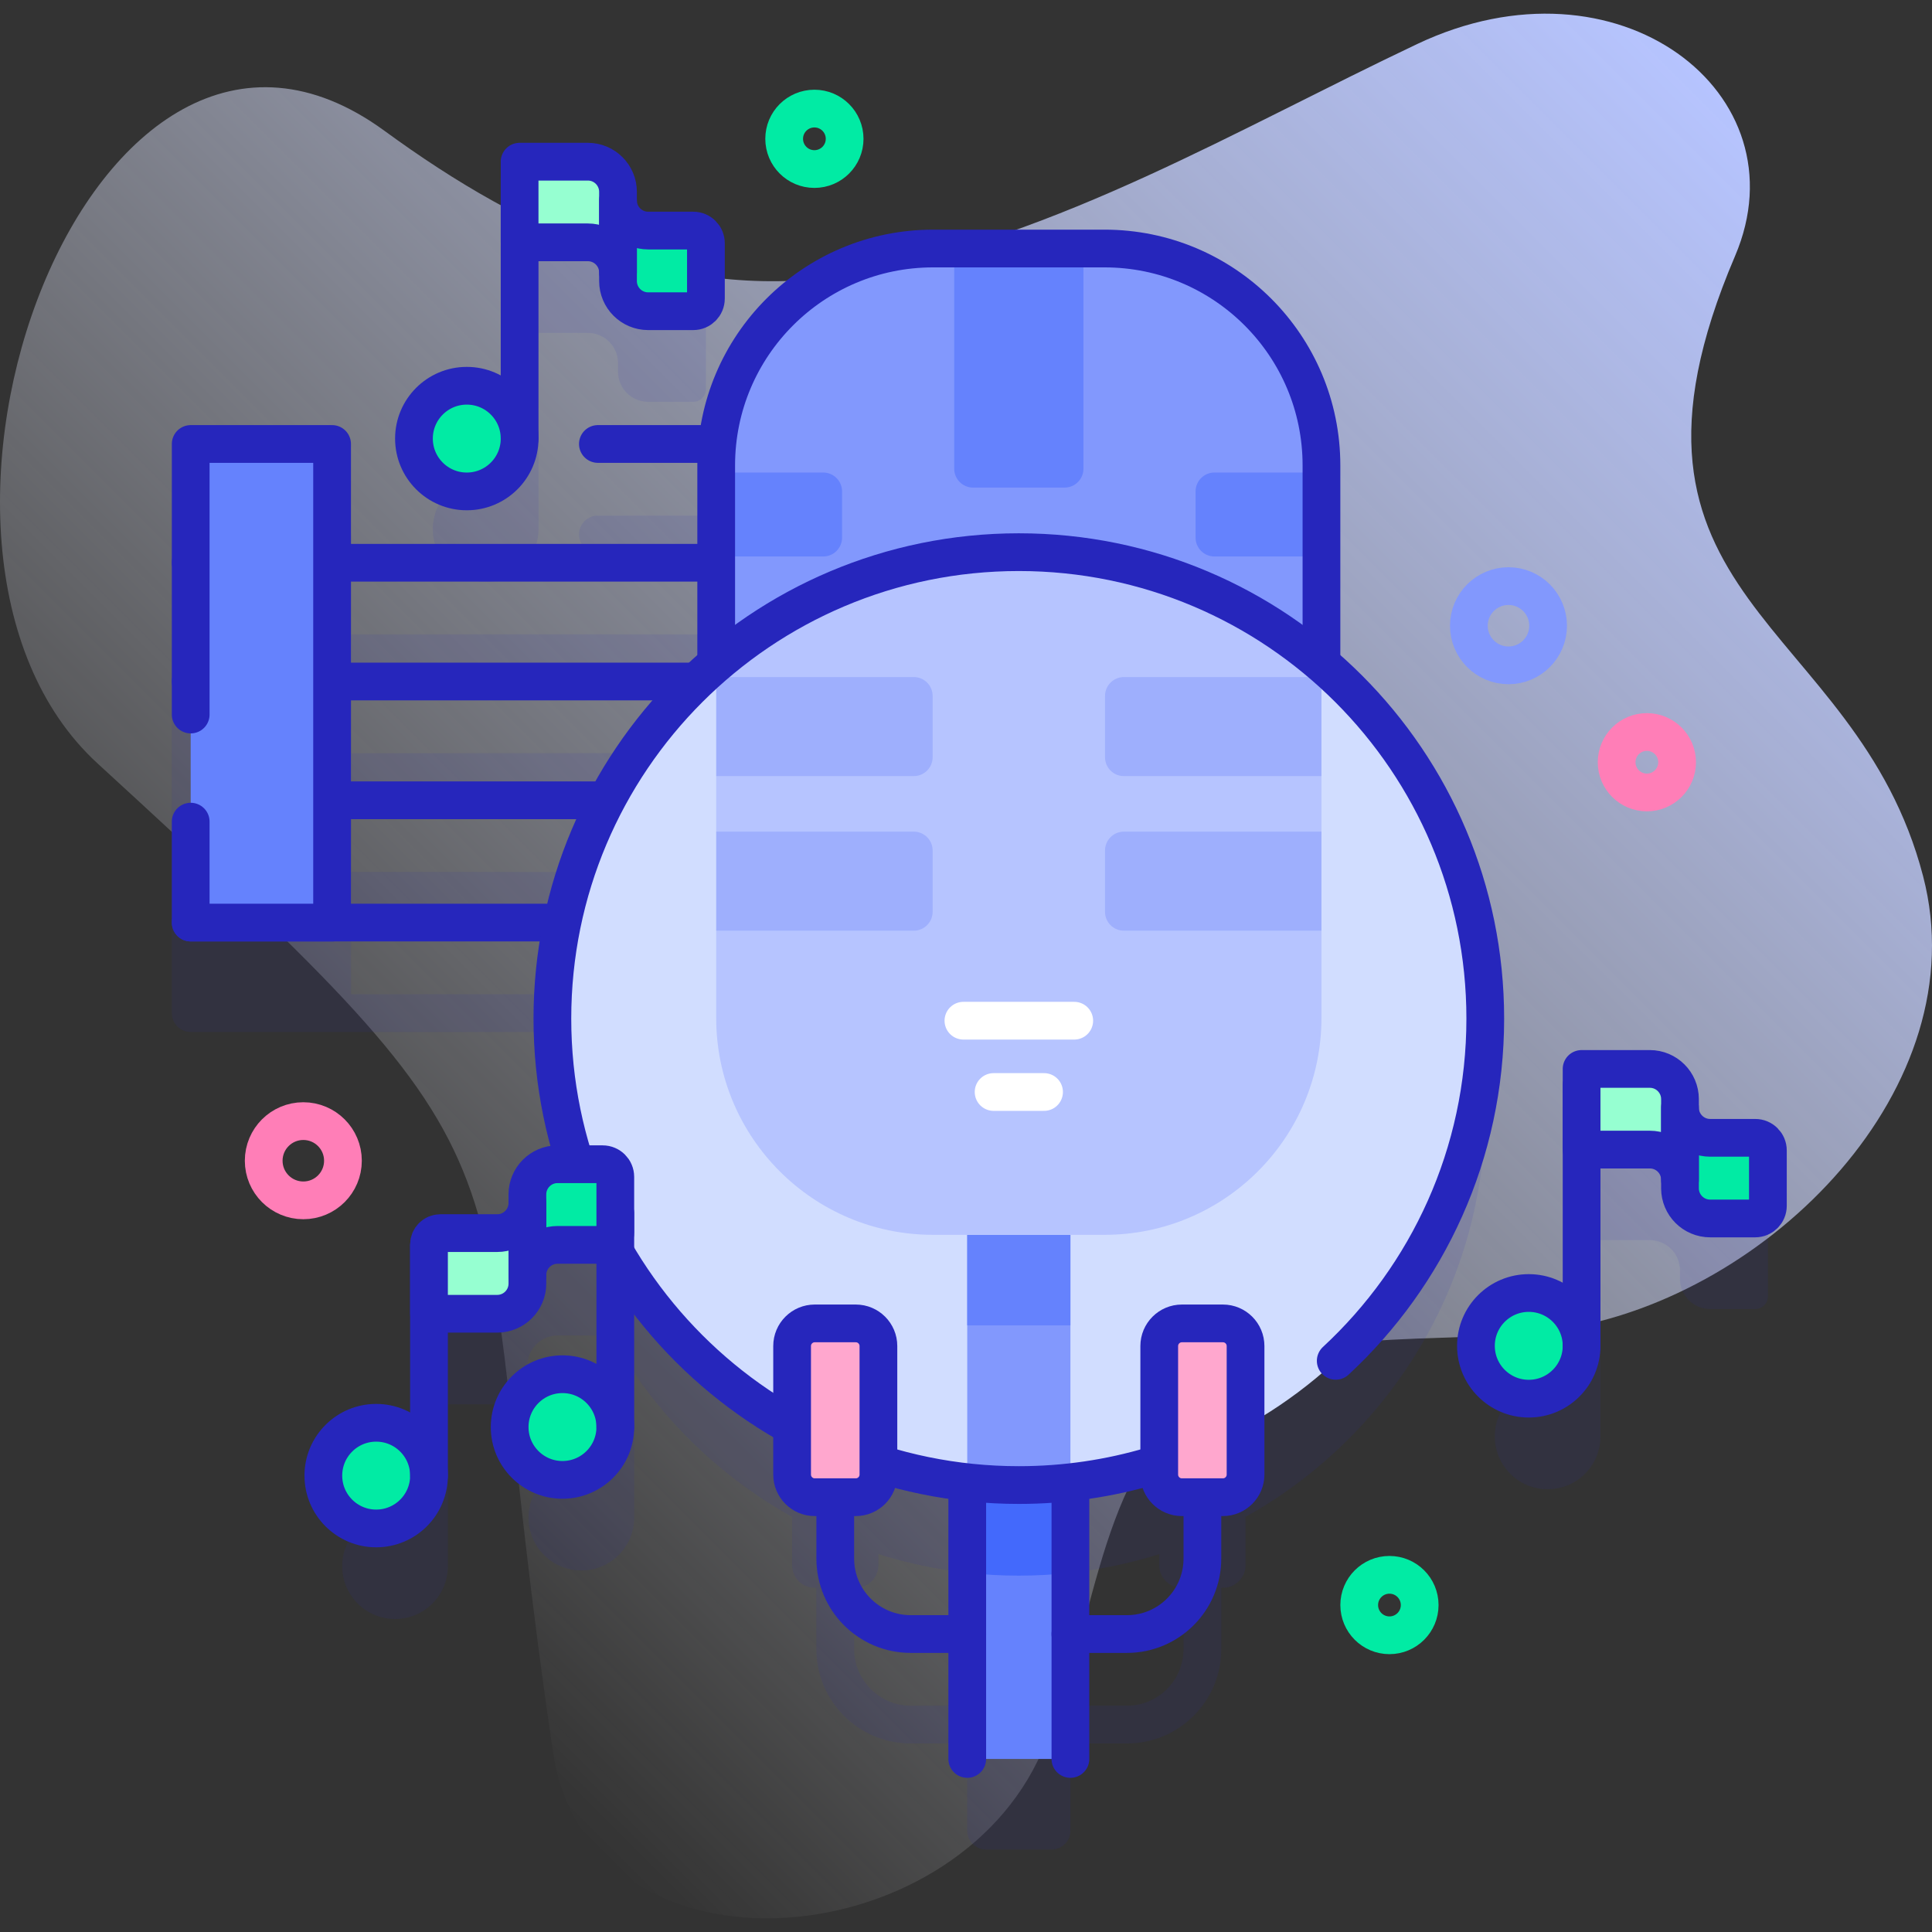
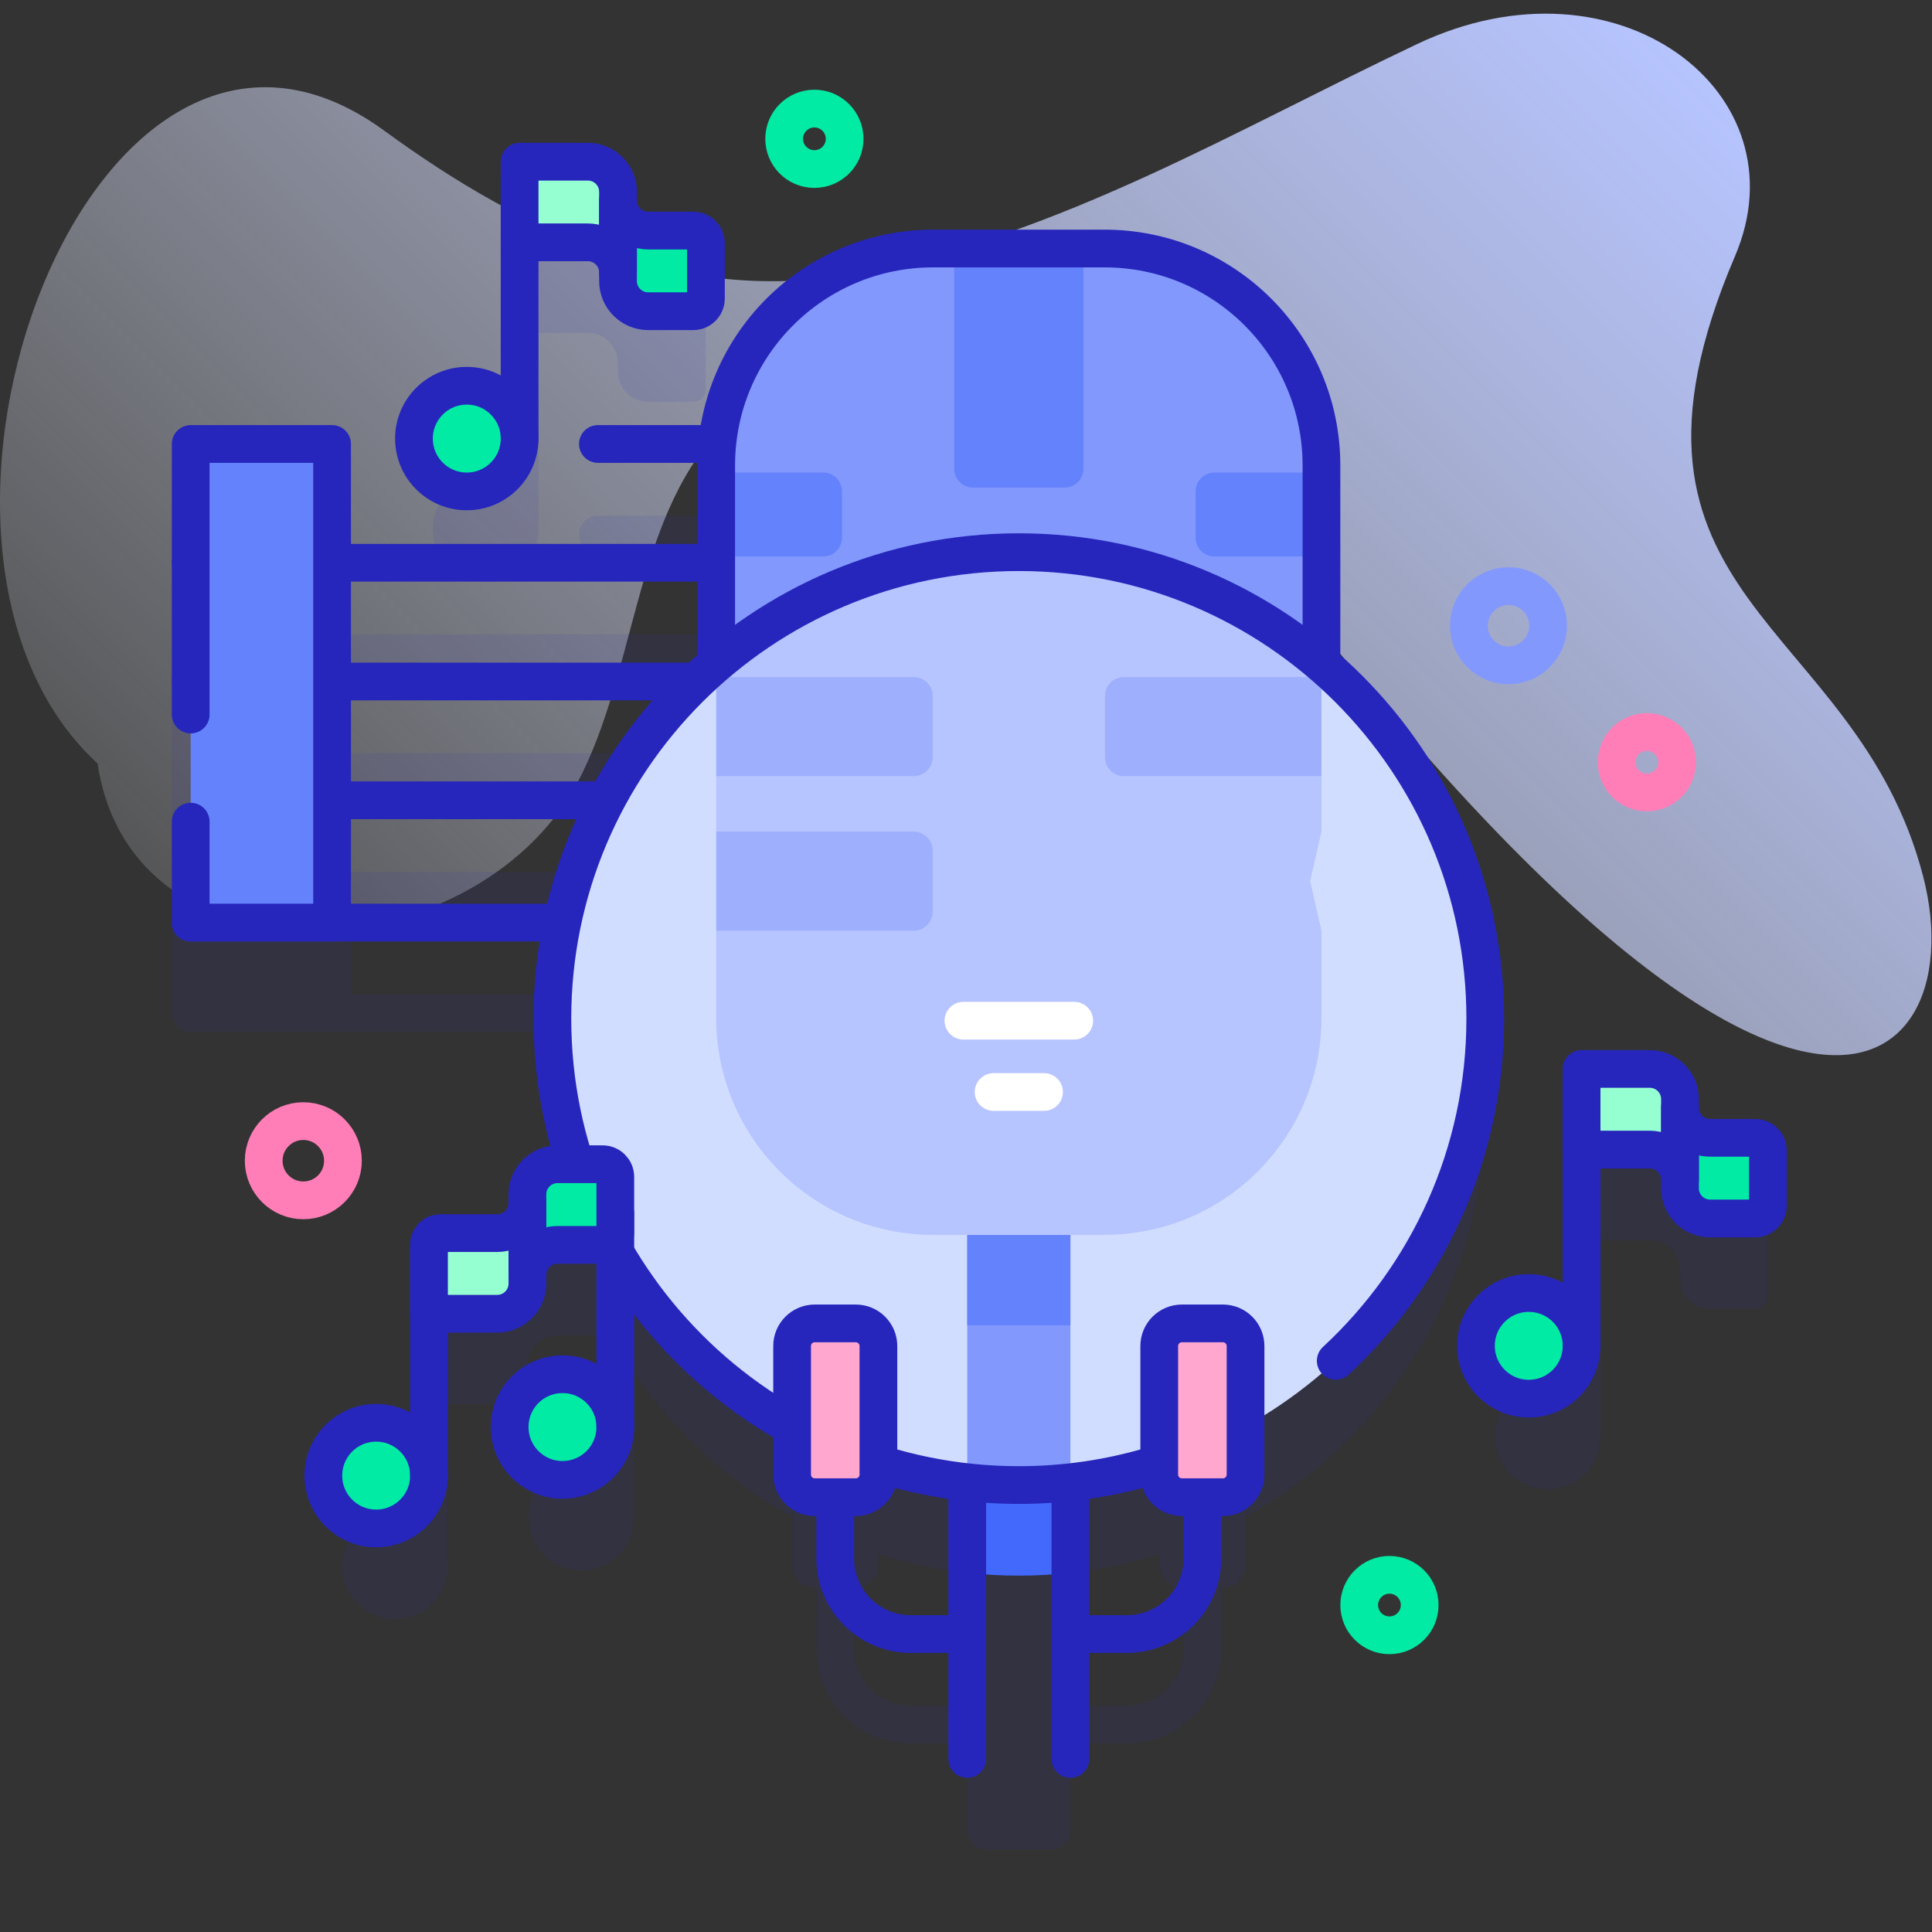
<svg xmlns="http://www.w3.org/2000/svg" version="1.1" id="Capa_1" x="0px" y="0px" viewBox="0 0 512 512" style="enable-background:new 0 0 512 512;" xml:space="preserve" width="512" height="512">
  <rect x="0" y="0" width="512" height="512" fill="#333333" stroke="none" />
  <g>
    <g>
      <linearGradient id="SVGID_1_" gradientUnits="userSpaceOnUse" x1="51.976" y1="384.193" x2="433.811" y2="2.358">
        <stop offset="0" style="stop-color:#FFFFFF;stop-opacity:0" />
        <stop offset="1" style="stop-color:#B6C4FF" />
      </linearGradient>
-       <path style="fill:url(#SVGID_1_);" d="M509.653,232.241c-17.846-68.764-89.048-72.613-49.851-164.381&#10;&#09;&#09;&#09;c18.456-43.208-31.109-81.374-84.219-56.198c-47.967,22.738-94.422,50.593-147.518,60.662&#10;&#09;&#09;&#09;c-47.17,8.945-88.94-10.447-126.184-37.663C24.429-21.938-36.746,144.906,25.859,202.325&#10;&#09;&#09;&#09;c125.203,114.831,95.612,92.831,120.675,261.765c9.149,61.668,102.526,55.512,128.39,2.694&#10;&#09;&#09;&#09;c15.513-31.678,14.346-73.243,41.493-95.768c26.001-21.575,64.438-13.614,97.816-18.854&#10;&#09;&#09;&#09;C468.752,343.603,524.172,288.183,509.653,232.241z" />
+       <path style="fill:url(#SVGID_1_);" d="M509.653,232.241c-17.846-68.764-89.048-72.613-49.851-164.381&#10;&#09;&#09;&#09;c18.456-43.208-31.109-81.374-84.219-56.198c-47.967,22.738-94.422,50.593-147.518,60.662&#10;&#09;&#09;&#09;c-47.17,8.945-88.94-10.447-126.184-37.663C24.429-21.938-36.746,144.906,25.859,202.325&#10;&#09;&#09;&#09;c9.149,61.668,102.526,55.512,128.39,2.694&#10;&#09;&#09;&#09;c15.513-31.678,14.346-73.243,41.493-95.768c26.001-21.575,64.438-13.614,97.816-18.854&#10;&#09;&#09;&#09;C468.752,343.603,524.172,288.183,509.653,232.241z" />
    </g>
    <g>
      <g style="opacity:0.1;">
        <path style="fill:#2626BC;" d="M350.2,199.878v-52.542c0-31.743-25.733-57.476-57.476-57.476h-45.448&#10;&#09;&#09;&#09;&#09;c-28.092,0-51.462,20.159-56.47,46.797h-32.361c-2.762,0-5,2.239-5,5s2.238,5,5,5h31.372c-0.003,0.227-0.017,0.451-0.017,0.679&#10;&#09;&#09;&#09;&#09;v20.796H93.008v-26.476c0-2.761-2.238-5-5-5h-37.47c-2.762,0-5,2.239-5,5v126.832c0,2.761,2.238,5,5,5h37.47h60.068&#10;&#09;&#09;&#09;&#09;c-1.107,6.652-1.687,13.482-1.687,20.448c0,11.284,1.524,22.21,4.356,32.595h-2.984c-4.417,0-7.997,3.58-7.997,7.997v2.261&#10;&#09;&#09;&#09;&#09;c0,4.417-3.58,7.997-7.997,7.997H113.69c-2.762,0-5,2.239-5,5v51.854c-1.268-0.378-2.609-0.587-4-0.587c-7.732,0-14,6.268-14,14&#10;&#09;&#09;&#09;&#09;s6.268,14,14,14s14-6.268,14-14v-42.895h13.078c4.417,0,7.997-3.58,7.997-7.997v-2.261c0-4.416,3.58-7.997,7.997-7.997h10.301&#10;&#09;&#09;&#09;&#09;v34.865c-1.268-0.378-2.609-0.587-4-0.587c-7.732,0-14,6.268-14,14s6.268,14,14,14s14-6.268,14-14v-38.323&#10;&#09;&#09;&#09;&#09;c10.798,15.711,25.129,28.806,41.853,38.127v12.789c0,3.314,2.686,6,6,6h0.436c0,0,0,0,0,0v16.261c0,13.807,11.193,25,25,25&#10;&#09;&#09;&#09;&#09;h14.978v23.104c0,2.761,2.239,5,5,5h17.34c2.761,0,5-2.239,5-5v-23.104h14.978c13.807,0,25-11.193,25-25v-16.261c0,0,0,0,0,0&#10;&#09;&#09;&#09;&#09;h0.436c3.314,0,6-2.686,6-6v-12.789c37.892-21.12,63.526-61.589,63.526-108.049C393.609,256.278,376.77,222.548,350.2,199.878z&#10;&#09;&#09;&#09;&#09; M93.008,178.133H189.8v21.475H93.008V178.133z M93.008,209.608h86.628c-6.103,6.536-11.502,13.734-16.084,21.476H93.008V209.608&#10;&#09;&#09;&#09;&#09;z M93.008,263.489v-22.406h65.222c-3.374,7.121-6.086,14.616-8.059,22.406H93.008z M256.33,452.036h-14.978&#10;&#09;&#09;&#09;&#09;c-8.271,0-15-6.729-15-15v-16.261c0,0,0,0,0,0h0.437c3.314,0,6-2.686,6-6v-2.923c7.559,2.384,15.432,4.056,23.541,4.948V452.036z&#10;&#09;&#09;&#09;&#09; M313.647,420.775v16.261c0,8.271-6.729,15-15,15H283.67v-35.235c8.109-0.892,15.982-2.565,23.541-4.949v2.923&#10;&#09;&#09;&#09;&#09;c0,3.314,2.686,6,6,6L313.647,420.775C313.647,420.775,313.647,420.775,313.647,420.775z" />
        <path style="fill:#2626BC;" d="M183.724,79.103h-11.949c-4.417,0-7.997-3.58-7.997-7.997v-2.261c0-4.417-3.58-7.997-7.997-7.997&#10;&#09;&#09;&#09;&#09;h-18.078c-2.761,0-5,1.608-5,4.369v61.599c-1.268-0.378-2.609-0.588-4-0.588c-7.732,0-14,6.268-14,14c0,7.732,6.268,14,14,14&#10;&#09;&#09;&#09;&#09;s14-6.268,14-14c0,0,0,0,0,0V88.221h13.078c4.417,0,7.997,3.58,7.997,7.997v2.261c0,4.417,3.58,7.997,7.997,7.997h11.949&#10;&#09;&#09;&#09;&#09;c1.851,0,3.352-1.501,3.352-3.352V82.455C187.076,80.604,185.575,79.103,183.724,79.103z" />
        <path style="fill:#2626BC;" d="M465.16,319.534H453.21c-4.417,0-7.997-3.58-7.997-7.997v-2.261c0-4.417-3.58-7.997-7.997-7.997&#10;&#09;&#09;&#09;&#09;h-18.078c-2.761,0-5,1.608-5,4.369v61.599c-1.268-0.378-2.609-0.588-4-0.588c-7.732,0-14,6.268-14,14c0,7.732,6.268,14,14,14&#10;&#09;&#09;&#09;&#09;s14-6.268,14-14c0,0,0,0,0,0v-52.009h13.078c4.417,0,7.997,3.58,7.997,7.997v2.261c0,4.417,3.58,7.997,7.997,7.997h11.949&#10;&#09;&#09;&#09;&#09;c1.851,0,3.352-1.501,3.352-3.352v-20.668C468.511,321.035,467.011,319.534,465.16,319.534z" />
      </g>
      <g>
        <g>
          <g>
            <g>
              <path style="fill:none;stroke:#2626BC;stroke-width:10;stroke-linecap:round;stroke-linejoin:round;stroke-miterlimit:10;" d="&#10;&#09;&#09;&#09;&#09;&#09;&#09;&#09;M158.446,117.657h74.819c18.625,0,33.724,15.099,33.724,33.724v126.832c0-18.625-15.099-33.724-33.724-33.724H50.538" />
            </g>
            <g>
              <path style="fill:none;stroke:#2626BC;stroke-width:10;stroke-linecap:round;stroke-linejoin:round;stroke-miterlimit:10;" d="&#10;&#09;&#09;&#09;&#09;&#09;&#09;&#09;M50.538,149.133h182.726c18.625,0,33.724,15.099,33.724,33.724" />
            </g>
            <path style="fill:none;stroke:#2626BC;stroke-width:10;stroke-linecap:round;stroke-linejoin:round;stroke-miterlimit:10;" d="&#10;&#09;&#09;&#09;&#09;&#09;&#09;M50.538,180.608h182.726c18.625,0,33.724,15.099,33.724,33.724" />
            <path style="fill:none;stroke:#2626BC;stroke-width:10;stroke-linecap:round;stroke-linejoin:round;stroke-miterlimit:10;" d="&#10;&#09;&#09;&#09;&#09;&#09;&#09;M88.007,212.083h145.257c18.625,0,33.724,15.099,33.724,33.724" />
          </g>
          <g>
            <g>
              <rect x="50.538" y="117.657" style="fill:#6582FD;" width="37.469" height="126.832" />
            </g>
            <g>
              <polyline style="fill:none;stroke:#2626BC;stroke-width:10;stroke-linecap:round;stroke-linejoin:round;stroke-miterlimit:10;" points="&#10;&#09;&#09;&#09;&#09;&#09;&#09;&#09;50.538,217.743 50.538,244.489 88.007,244.489 88.007,117.657 50.538,117.657 50.538,189.359 &#09;&#09;&#09;&#09;&#09;&#09;" />
              <path style="fill:none;stroke:#2626BC;stroke-width:10;stroke-linecap:round;stroke-linejoin:round;stroke-miterlimit:10;" d="&#10;&#09;&#09;&#09;&#09;&#09;&#09;&#09;M80.383,203.551" />
            </g>
          </g>
        </g>
        <g>
          <g>
-             <rect x="256.33" y="327.24" style="fill:#6582FD;" width="27.34" height="138.9" />
            <path style="fill:#4369FC;" d="M283.67,327.24v89.57c-4.49,0.5-9.05,0.75-13.67,0.75s-9.18-0.25-13.67-0.75v-89.57H283.67z" />
            <polyline style="fill:none;stroke:#2626BC;stroke-width:10;stroke-linecap:round;stroke-linejoin:round;stroke-miterlimit:10;" points="&#10;&#09;&#09;&#09;&#09;&#09;&#09;256.33,466.14 256.33,327.24 283.67,327.24 283.67,466.14 &#09;&#09;&#09;&#09;&#09;" />
            <g>
              <g>
                <path style="fill:#8298FD;" d="M292.724,327.241h-45.448c-31.743,0-57.476-25.733-57.476-57.476V123.336&#10;&#09;&#09;&#09;&#09;&#09;&#09;&#09;&#09;c0-31.743,25.733-57.476,57.476-57.476h45.448c31.743,0,57.476,25.733,57.476,57.476v146.429&#10;&#09;&#09;&#09;&#09;&#09;&#09;&#09;&#09;C350.2,301.508,324.467,327.241,292.724,327.241z" />
                <path style="fill:#6582FD;" d="M218.157,147.472H189.8v-22.246h28.357c2.761,0,5,2.239,5,5v12.246&#10;&#09;&#09;&#09;&#09;&#09;&#09;&#09;&#09;C223.157,145.234,220.918,147.472,218.157,147.472z" />
                <g>
                  <path style="fill:#6582FD;" d="M321.842,147.472H350.2v-22.246h-28.357c-2.761,0-5,2.239-5,5v12.246&#10;&#09;&#09;&#09;&#09;&#09;&#09;&#09;&#09;&#09;C316.842,145.234,319.081,147.472,321.842,147.472z" />
                </g>
                <path style="fill:#6582FD;" d="M287.123,124.218V65.86h-34.246v58.357c0,2.761,2.239,5,5,5h24.246&#10;&#09;&#09;&#09;&#09;&#09;&#09;&#09;&#09;C284.884,129.218,287.123,126.979,287.123,124.218z" />
                <path style="fill:none;stroke:#2626BC;stroke-width:10;stroke-linecap:round;stroke-linejoin:round;stroke-miterlimit:10;" d="&#10;&#09;&#09;&#09;&#09;&#09;&#09;&#09;&#09;M292.724,327.241h-45.448c-31.743,0-57.476-25.733-57.476-57.476V123.336c0-31.743,25.733-57.476,57.476-57.476h45.448&#10;&#09;&#09;&#09;&#09;&#09;&#09;&#09;&#09;c31.743,0,57.476,25.733,57.476,57.476v146.429C350.2,301.508,324.467,327.241,292.724,327.241z" />
              </g>
              <path style="fill:#D1DDFF;" d="M393.609,269.937c0,68.27-55.34,123.62-123.61,123.62s-123.61-55.35-123.61-123.62&#10;&#09;&#09;&#09;&#09;&#09;&#09;&#09;c0-37.66,16.84-71.39,43.41-94.06c21.59-18.42,49.59-29.55,80.2-29.55c30.61,0,58.61,11.13,80.2,29.55&#10;&#09;&#09;&#09;&#09;&#09;&#09;&#09;C376.769,198.547,393.609,232.277,393.609,269.937z" />
              <path style="fill:#8298FD;" d="M283.67,327.24v65.57c-4.49,0.5-9.05,0.75-13.67,0.75s-9.18-0.25-13.67-0.75v-65.57H283.67z" />
              <rect x="256.33" y="327.24" style="fill:#6582FD;" width="27.34" height="24" />
              <path style="fill:#B6C4FF;" d="M350.199,175.877c-21.59-18.42-49.59-29.55-80.2-29.55c-30.61,0-58.609,11.13-80.199,29.549&#10;&#09;&#09;&#09;&#09;&#09;&#09;&#09;v3.551l3,13.123l-3,13.123v14.72l3,13.123l-3,13.123v23.126c0,31.743,25.733,57.476,57.476,57.476h45.448&#10;&#09;&#09;&#09;&#09;&#09;&#09;&#09;c31.743,0,57.476-25.733,57.476-57.476v-23.126l-3-13.123l3-13.123v-14.72l-3-13.123l3-13.123L350.199,175.877&#10;&#09;&#09;&#09;&#09;&#09;&#09;&#09;C350.2,175.878,350.2,175.877,350.199,175.877z" />
              <g>
                <g>
                  <path style="fill:#9EAFFD;" d="M242.157,246.639H189.8v-26.246h52.357c2.761,0,5,2.239,5,5v16.246&#10;&#09;&#09;&#09;&#09;&#09;&#09;&#09;&#09;&#09;C247.157,244.4,244.918,246.639,242.157,246.639z" />
                  <path style="fill:#9EAFFD;" d="M242.157,205.674H189.8v-26.246h52.357c2.761,0,5,2.239,5,5v16.246&#10;&#09;&#09;&#09;&#09;&#09;&#09;&#09;&#09;&#09;C247.157,203.435,244.918,205.674,242.157,205.674z" />
                </g>
                <g>
-                   <path style="fill:#9EAFFD;" d="M297.843,246.639H350.2v-26.246h-52.357c-2.761,0-5,2.239-5,5v16.246&#10;&#09;&#09;&#09;&#09;&#09;&#09;&#09;&#09;&#09;C292.843,244.4,295.082,246.639,297.843,246.639z" />
                  <path style="fill:#9EAFFD;" d="M297.843,205.674H350.2v-26.246h-52.357c-2.761,0-5,2.239-5,5v16.246&#10;&#09;&#09;&#09;&#09;&#09;&#09;&#09;&#09;&#09;C292.843,203.435,295.082,205.674,297.843,205.674z" />
                </g>
              </g>
              <g>
                <path style="fill:none;stroke:#2626BC;stroke-width:10;stroke-linecap:round;stroke-linejoin:round;stroke-miterlimit:10;" d="&#10;&#09;&#09;&#09;&#09;&#09;&#09;&#09;&#09;M353.982,360.634c24.37-22.578,39.63-54.851,39.63-90.692c0-68.269-55.343-123.613-123.613-123.613&#10;&#09;&#09;&#09;&#09;&#09;&#09;&#09;&#09;s-123.613,55.343-123.613,123.613c0,68.269,55.343,123.613,123.613,123.613c12.277,0,24.134-1.792,35.326-5.127" />
              </g>
              <g>
                <line style="fill:none;stroke:#FFFFFF;stroke-width:10;stroke-linecap:round;stroke-linejoin:round;stroke-miterlimit:10;" x1="284.685" y1="270.495" x2="255.315" y2="270.495" />
                <line style="fill:none;stroke:#FFFFFF;stroke-width:10;stroke-linecap:round;stroke-linejoin:round;stroke-miterlimit:10;" x1="276.685" y1="289.39" x2="263.315" y2="289.39" />
              </g>
            </g>
            <g>
              <path style="fill:none;stroke:#2626BC;stroke-width:10;stroke-linecap:round;stroke-linejoin:round;stroke-miterlimit:10;" d="&#10;&#09;&#09;&#09;&#09;&#09;&#09;&#09;M221.353,396.775v16.261c0,11.046,8.954,20,20,20h14.977" />
              <path style="fill:#FFA7CE;" d="M226.789,396.775h-10.872c-3.314,0-6-2.686-6-6v-34.059c0-3.314,2.686-6,6-6h10.872&#10;&#09;&#09;&#09;&#09;&#09;&#09;&#09;c3.314,0,6,2.686,6,6v34.059C232.789,394.089,230.103,396.775,226.789,396.775z" />
              <path style="fill:none;stroke:#2626BC;stroke-width:10;stroke-linecap:round;stroke-linejoin:round;stroke-miterlimit:10;" d="&#10;&#09;&#09;&#09;&#09;&#09;&#09;&#09;M226.789,396.775h-10.872c-3.314,0-6-2.686-6-6v-34.059c0-3.314,2.686-6,6-6h10.872c3.314,0,6,2.686,6,6v34.059&#10;&#09;&#09;&#09;&#09;&#09;&#09;&#09;C232.789,394.089,230.103,396.775,226.789,396.775z" />
            </g>
            <g>
              <path style="fill:none;stroke:#2626BC;stroke-width:10;stroke-linecap:round;stroke-linejoin:round;stroke-miterlimit:10;" d="&#10;&#09;&#09;&#09;&#09;&#09;&#09;&#09;M318.647,396.775v16.261c0,11.046-8.954,20-20,20H283.67" />
              <path style="fill:#FFA7CE;" d="M313.211,396.775h10.872c3.314,0,6-2.686,6-6v-34.059c0-3.314-2.686-6-6-6h-10.872&#10;&#09;&#09;&#09;&#09;&#09;&#09;&#09;c-3.314,0-6,2.686-6,6v34.059C307.211,394.089,309.897,396.775,313.211,396.775z" />
              <path style="fill:none;stroke:#2626BC;stroke-width:10;stroke-linecap:round;stroke-linejoin:round;stroke-miterlimit:10;" d="&#10;&#09;&#09;&#09;&#09;&#09;&#09;&#09;M313.211,396.775h10.872c3.314,0,6-2.686,6-6v-34.059c0-3.314-2.686-6-6-6h-10.872c-3.314,0-6,2.686-6,6v34.059&#10;&#09;&#09;&#09;&#09;&#09;&#09;&#09;C307.211,394.089,309.897,396.775,313.211,396.775z" />
            </g>
          </g>
          <g>
            <g>
              <circle style="fill:#01EBA4;" cx="405.139" cy="356.661" r="14" />
              <circle style="fill:none;stroke:#2626BC;stroke-width:10;stroke-linecap:round;stroke-linejoin:round;stroke-miterlimit:10;" cx="405.139" cy="356.661" r="14" />
            </g>
            <line style="fill:none;stroke:#2626BC;stroke-width:10;stroke-linecap:round;stroke-linejoin:round;stroke-miterlimit:10;" x1="419.139" y1="356.661" x2="419.139" y2="287.649" />
            <g>
              <g>
                <path style="fill:#96FFD1;" d="M437.217,283.28h-18.078v21.372h18.078c4.417,0,7.997,3.58,7.997,7.997v-21.372&#10;&#09;&#09;&#09;&#09;&#09;&#09;&#09;&#09;C445.214,286.86,441.633,283.28,437.217,283.28z" />
                <path style="fill:#01EBA4;" d="M468.511,304.886c0-1.851-1.501-3.352-3.352-3.352l-11.949,0c-4.417,0-7.997-3.58-7.997-7.997&#10;&#09;&#09;&#09;&#09;&#09;&#09;&#09;&#09;v21.372c0,4.417,3.58,7.997,7.997,7.997l11.949,0c1.851,0,3.352-1.501,3.352-3.352V304.886z" />
              </g>
              <g>
                <path style="fill:none;stroke:#2626BC;stroke-width:10;stroke-linecap:round;stroke-linejoin:round;stroke-miterlimit:10;" d="&#10;&#09;&#09;&#09;&#09;&#09;&#09;&#09;&#09;M437.217,283.28h-18.078v21.372h18.078c4.417,0,7.997,3.58,7.997,7.997v-21.372&#10;&#09;&#09;&#09;&#09;&#09;&#09;&#09;&#09;C445.214,286.86,441.633,283.28,437.217,283.28z" />
                <path style="fill:none;stroke:#2626BC;stroke-width:10;stroke-linecap:round;stroke-linejoin:round;stroke-miterlimit:10;" d="&#10;&#09;&#09;&#09;&#09;&#09;&#09;&#09;&#09;M468.511,304.886c0-1.851-1.501-3.352-3.352-3.352l-11.949,0c-4.417,0-7.997-3.58-7.997-7.997v21.372&#10;&#09;&#09;&#09;&#09;&#09;&#09;&#09;&#09;c0,4.417,3.58,7.997,7.997,7.997l11.949,0c1.851,0,3.352-1.501,3.352-3.352V304.886z" />
              </g>
            </g>
          </g>
          <g>
            <g>
              <circle style="fill:#01EBA4;" cx="123.703" cy="116.229" r="14" />
              <circle style="fill:none;stroke:#2626BC;stroke-width:10;stroke-linecap:round;stroke-linejoin:round;stroke-miterlimit:10;" cx="123.703" cy="116.229" r="14" />
            </g>
            <line style="fill:none;stroke:#2626BC;stroke-width:10;stroke-linecap:round;stroke-linejoin:round;stroke-miterlimit:10;" x1="137.703" y1="116.229" x2="137.703" y2="47.218" />
            <g>
              <g>
                <path style="fill:#96FFD1;" d="M155.781,42.849h-18.078v21.372h18.078c4.417,0,7.997,3.58,7.997,7.997V50.846&#10;&#09;&#09;&#09;&#09;&#09;&#09;&#09;&#09;C163.778,46.429,160.198,42.849,155.781,42.849z" />
                <path style="fill:#01EBA4;" d="M187.076,64.455c0-1.851-1.501-3.352-3.352-3.352l-11.949,0c-4.417,0-7.997-3.58-7.997-7.997&#10;&#09;&#09;&#09;&#09;&#09;&#09;&#09;&#09;v21.372c0,4.417,3.58,7.997,7.997,7.997l11.949,0c1.851,0,3.352-1.501,3.352-3.352L187.076,64.455z" />
              </g>
              <g>
                <path style="fill:none;stroke:#2626BC;stroke-width:10;stroke-linecap:round;stroke-linejoin:round;stroke-miterlimit:10;" d="&#10;&#09;&#09;&#09;&#09;&#09;&#09;&#09;&#09;M155.781,42.849h-18.078v21.372h18.078c4.417,0,7.997,3.58,7.997,7.997V50.846C163.778,46.429,160.198,42.849,155.781,42.849&#10;&#09;&#09;&#09;&#09;&#09;&#09;&#09;&#09;z" />
                <path style="fill:none;stroke:#2626BC;stroke-width:10;stroke-linecap:round;stroke-linejoin:round;stroke-miterlimit:10;" d="&#10;&#09;&#09;&#09;&#09;&#09;&#09;&#09;&#09;M187.076,64.455c0-1.851-1.501-3.352-3.352-3.352l-11.949,0c-4.417,0-7.997-3.58-7.997-7.997v21.372&#10;&#09;&#09;&#09;&#09;&#09;&#09;&#09;&#09;c0,4.417,3.58,7.997,7.997,7.997l11.949,0c1.851,0,3.352-1.501,3.352-3.352L187.076,64.455z" />
              </g>
            </g>
          </g>
          <g>
            <g>
              <circle style="fill:#01EBA4;" cx="99.69" cy="391.053" r="14" />
              <circle style="fill:none;stroke:#2626BC;stroke-width:10;stroke-linecap:round;stroke-linejoin:round;stroke-miterlimit:10;" cx="99.69" cy="391.053" r="14" />
            </g>
            <line style="fill:none;stroke:#2626BC;stroke-width:10;stroke-linecap:round;stroke-linejoin:round;stroke-miterlimit:10;" x1="113.69" y1="391.053" x2="113.69" y2="330.042" />
            <g>
              <circle style="fill:#01EBA4;" cx="149.063" cy="378.182" r="14" />
              <circle style="fill:none;stroke:#2626BC;stroke-width:10;stroke-linecap:round;stroke-linejoin:round;stroke-miterlimit:10;" cx="149.063" cy="378.182" r="14" />
            </g>
            <line style="fill:none;stroke:#2626BC;stroke-width:10;stroke-linecap:round;stroke-linejoin:round;stroke-miterlimit:10;" x1="163.063" y1="378.182" x2="163.063" y2="321.568" />
            <g>
              <g>
                <path style="fill:#96FFD1;" d="M131.768,348.159H113.69v-18.372c0-1.657,1.343-3,3-3h15.078c4.417,0,7.997-3.58,7.997-7.997&#10;&#09;&#09;&#09;&#09;&#09;&#09;&#09;&#09;v21.372C139.765,344.578,136.185,348.159,131.768,348.159z" />
                <path style="fill:#01EBA4;" d="M163.063,326.553c0,1.851-1.501,3.352-3.352,3.352l-11.949,0c-4.417,0-7.997,3.58-7.997,7.997&#10;&#09;&#09;&#09;&#09;&#09;&#09;&#09;&#09;V316.53c0-4.417,3.58-7.997,7.997-7.997l11.949,0c1.851,0,3.352,1.501,3.352,3.352L163.063,326.553z" />
              </g>
              <g>
                <path style="fill:none;stroke:#2626BC;stroke-width:10;stroke-linecap:round;stroke-linejoin:round;stroke-miterlimit:10;" d="&#10;&#09;&#09;&#09;&#09;&#09;&#09;&#09;&#09;M131.768,348.159H113.69v-18.372c0-1.657,1.343-3,3-3h15.078c4.417,0,7.997-3.58,7.997-7.997v21.372&#10;&#09;&#09;&#09;&#09;&#09;&#09;&#09;&#09;C139.765,344.578,136.185,348.159,131.768,348.159z" />
                <path style="fill:none;stroke:#2626BC;stroke-width:10;stroke-linecap:round;stroke-linejoin:round;stroke-miterlimit:10;" d="&#10;&#09;&#09;&#09;&#09;&#09;&#09;&#09;&#09;M163.063,326.553c0,1.851-1.501,3.352-3.352,3.352l-11.949,0c-4.417,0-7.997,3.58-7.997,7.997V316.53&#10;&#09;&#09;&#09;&#09;&#09;&#09;&#09;&#09;c0-4.417,3.58-7.997,7.997-7.997l11.949,0c1.851,0,3.352,1.501,3.352,3.352L163.063,326.553z" />
              </g>
            </g>
          </g>
        </g>
      </g>
      <circle style="fill:none;stroke:#01EBA4;stroke-width:10;stroke-linecap:round;stroke-linejoin:round;stroke-miterlimit:10;" cx="368.219" cy="425.356" r="8.012" />
      <circle style="fill:none;stroke:#01EBA4;stroke-width:10;stroke-linecap:round;stroke-linejoin:round;stroke-miterlimit:10;" cx="215.825" cy="36.787" r="8.012" />
      <circle style="fill:none;stroke:#FF7EB7;stroke-width:10;stroke-linecap:round;stroke-linejoin:round;stroke-miterlimit:10;" cx="436.439" cy="202" r="8.012" />
      <circle style="fill:none;stroke:#8298FD;stroke-width:10;stroke-linecap:round;stroke-linejoin:round;stroke-miterlimit:10;" cx="399.763" cy="165.825" r="10.5" />
      <circle style="fill:none;stroke:#FF7EB7;stroke-width:10;stroke-linecap:round;stroke-linejoin:round;stroke-miterlimit:10;" cx="80.383" cy="307.606" r="10.5" />
    </g>
  </g>
</svg>